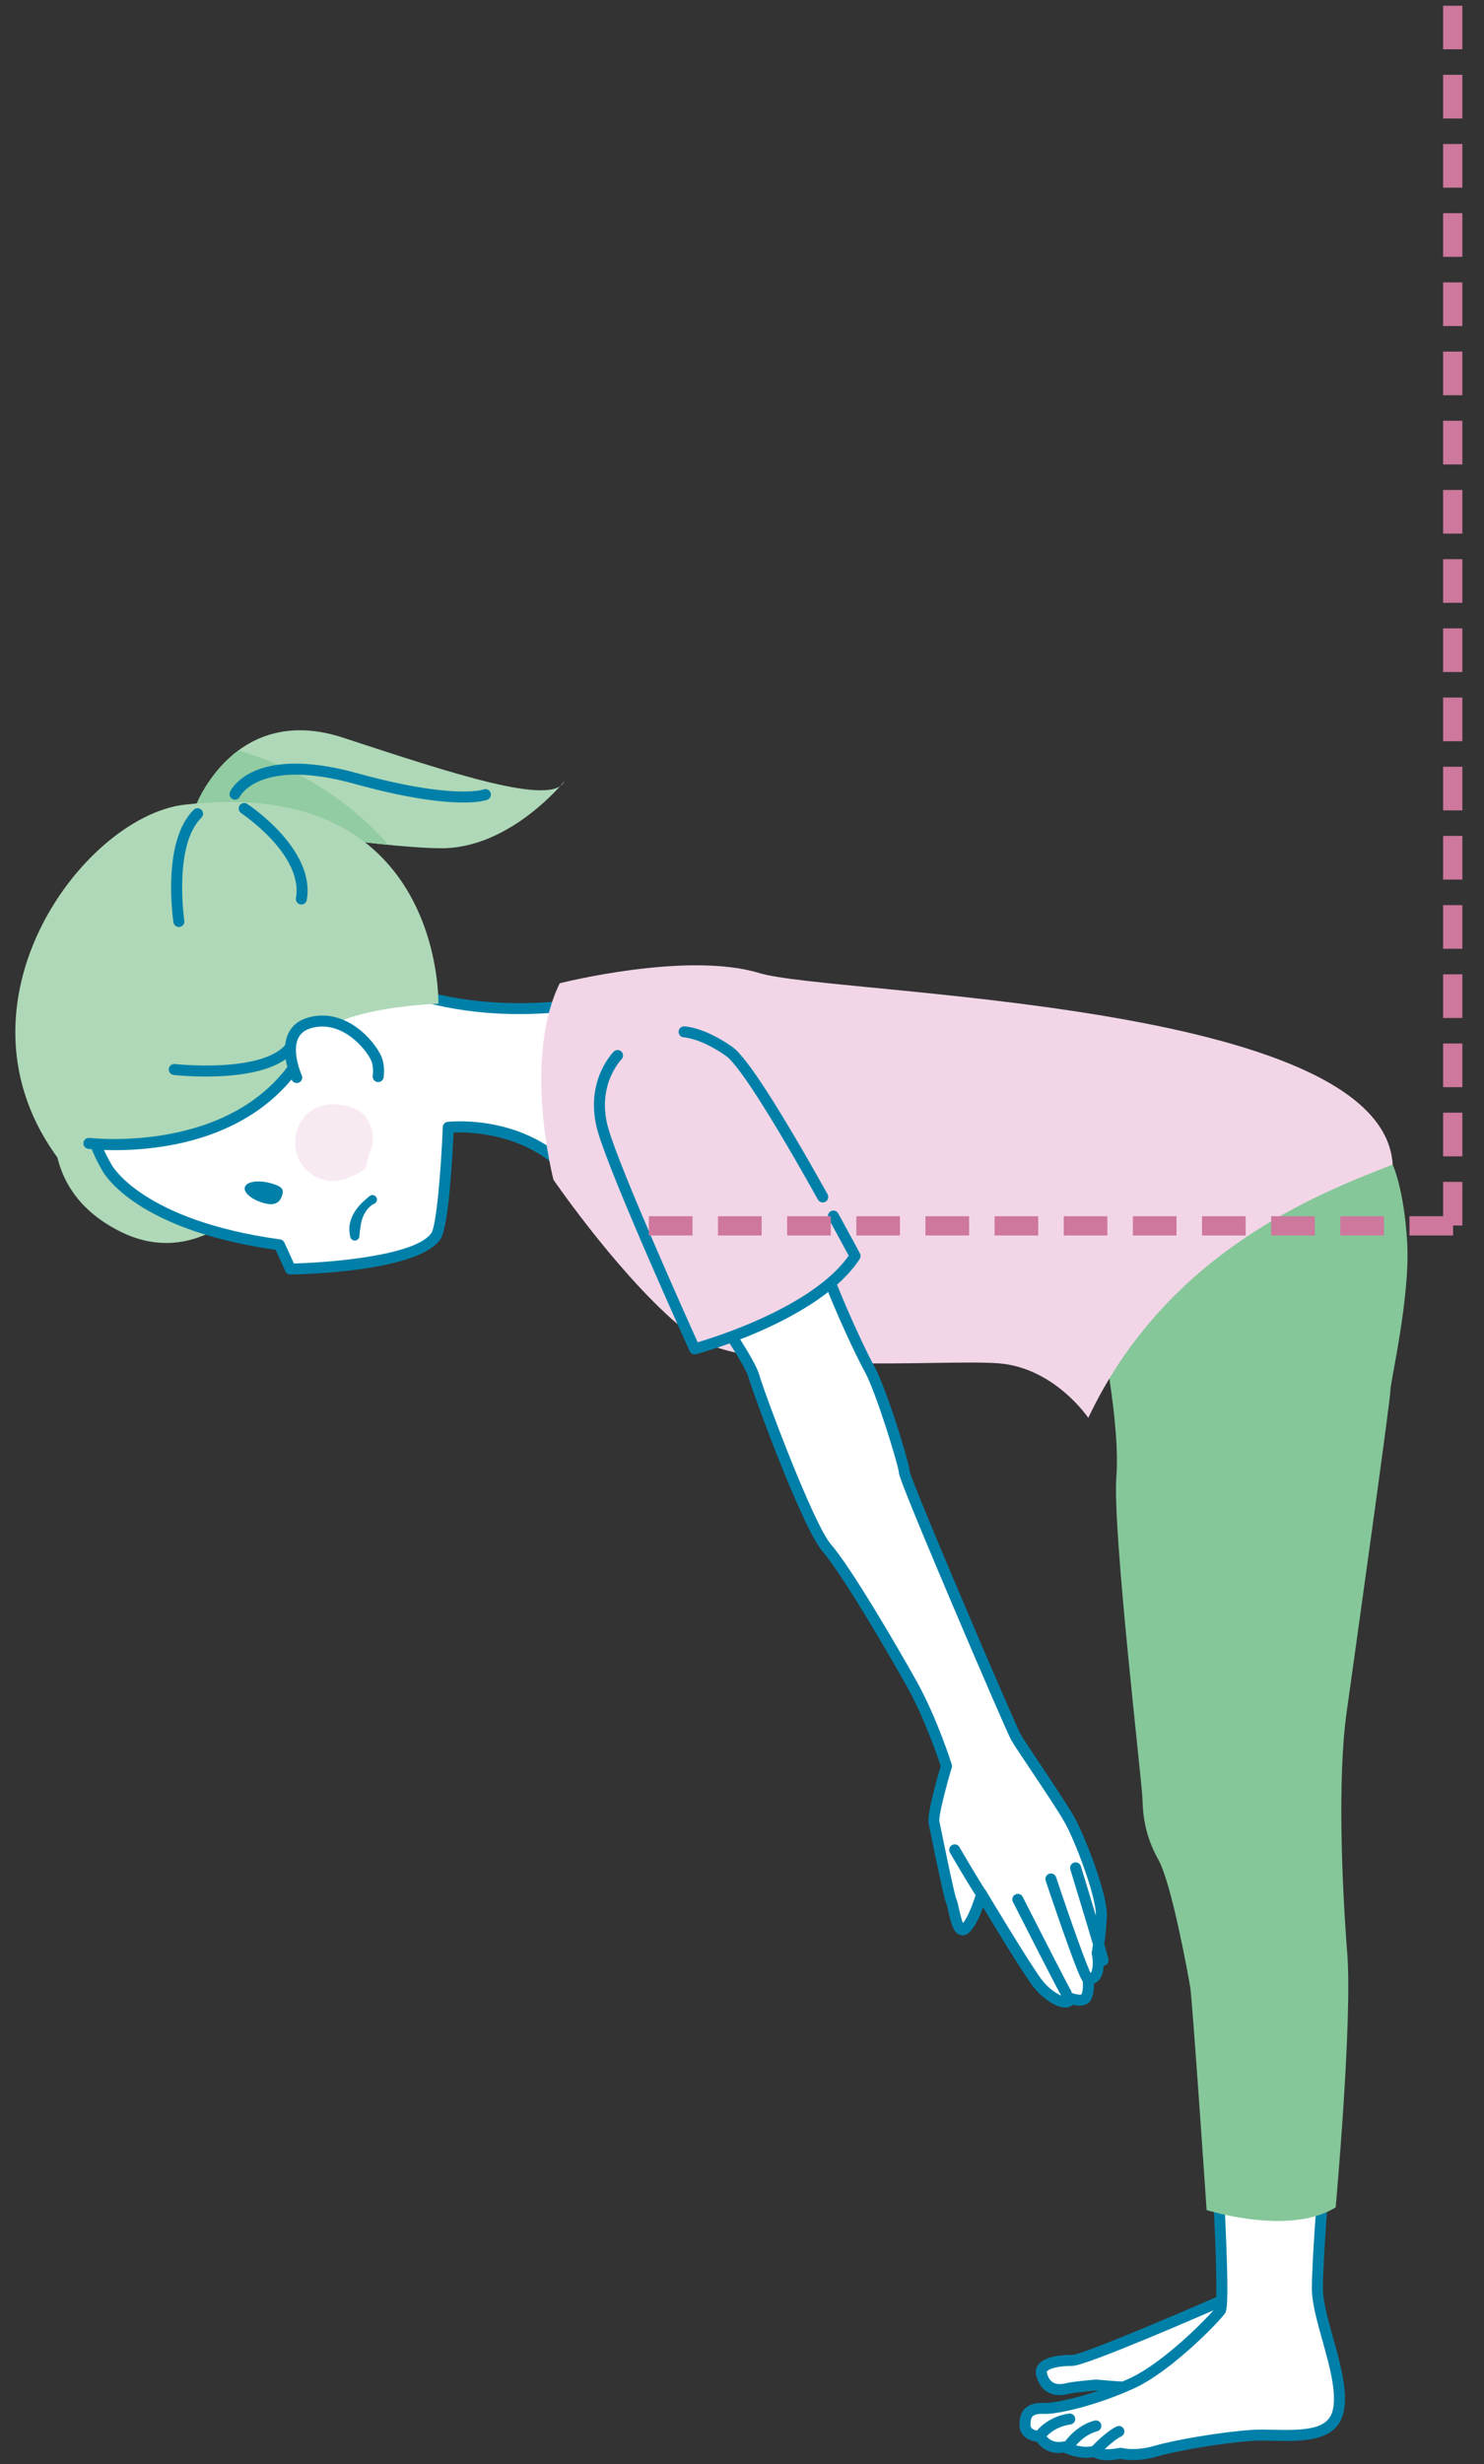
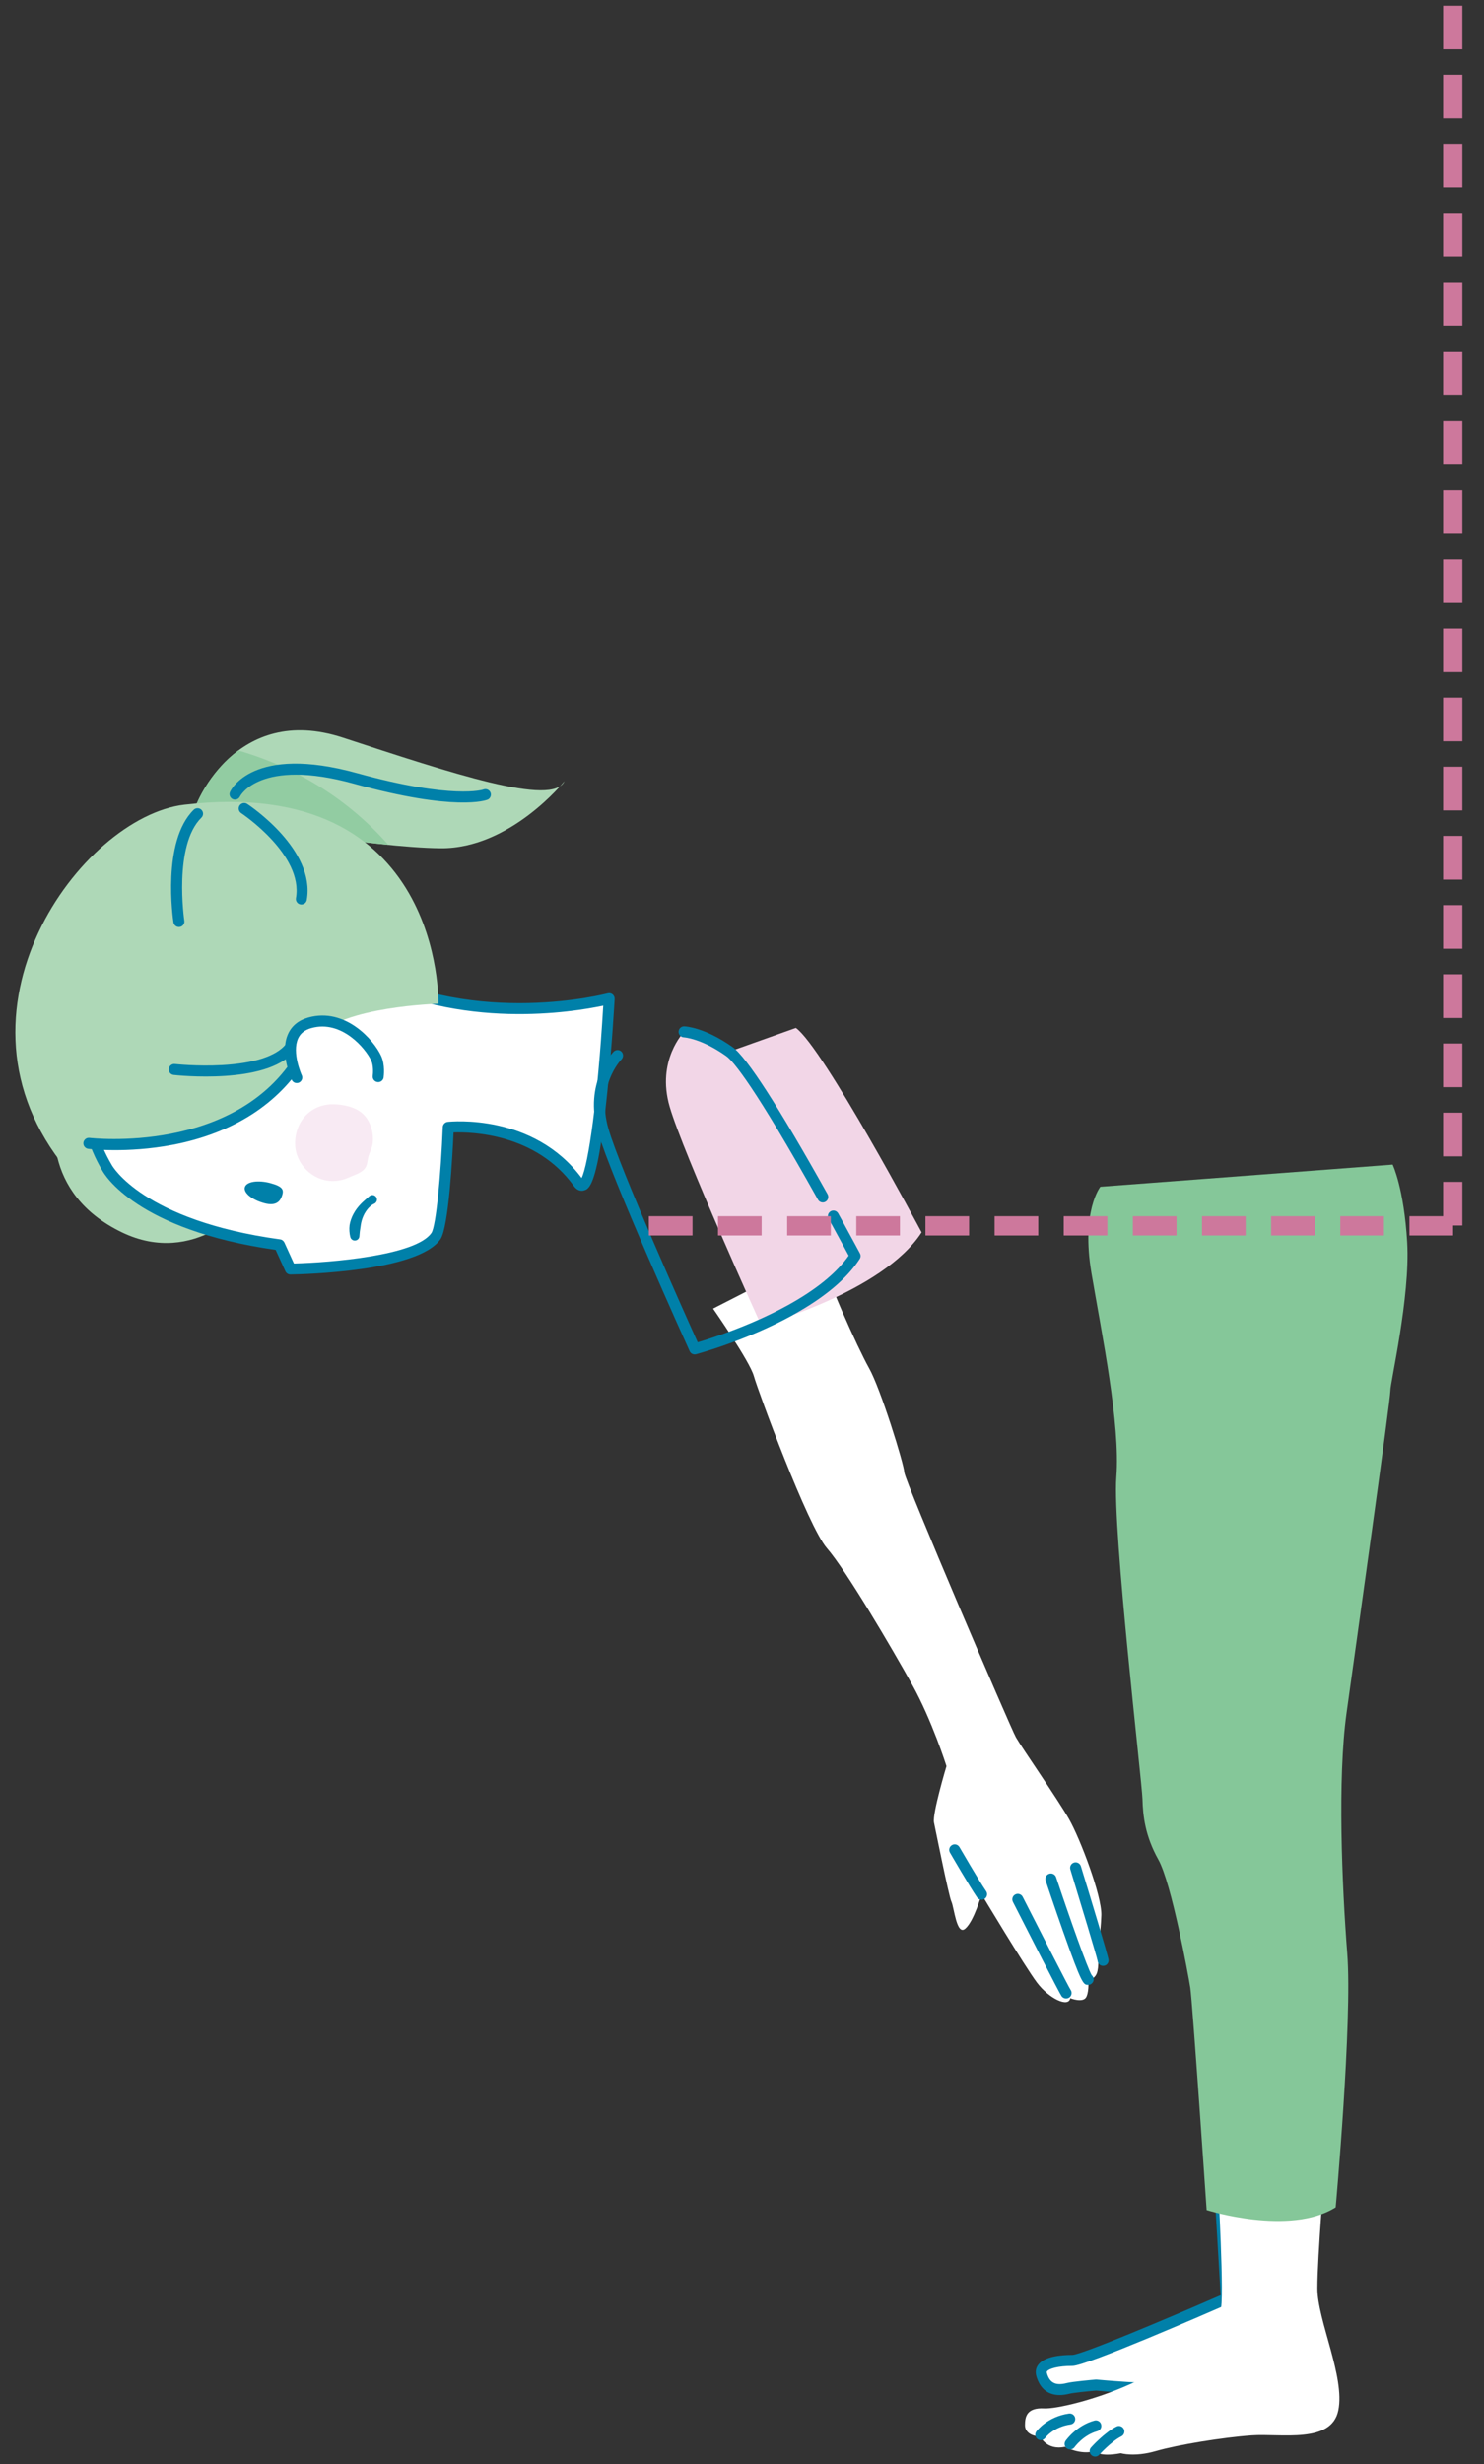
<svg xmlns="http://www.w3.org/2000/svg" viewBox="0 0 540 896">
  <rect x="0" y="0" width="540" height="896" fill="#333333" stroke="none" />
  <defs>
    <style>.cls-1{isolation:isolate;}.cls-2{fill:#f1914b;}.cls-2,.cls-3,.cls-4,.cls-5,.cls-6,.cls-7,.cls-8,.cls-9,.cls-10{stroke-width:0px;}.cls-3{fill:#0080a9;}.cls-4{fill:#cd789c;}.cls-5{fill:#fff;}.cls-6{fill:#f8eaf3;mix-blend-mode:multiply;}.cls-7{fill:#92cca2;}.cls-8{fill:#85c799;}.cls-9{fill:#aed8b7;}.cls-10{fill:#f2d6e7;}</style>
  </defs>
  <g class="cls-1">
    <g id="Illustrator">
      <path class="cls-2" d="m199.7,287.49s-.51.63-1.45,1.68c.65-.45,1.15-1,1.45-1.68Z" />
      <path class="cls-9" d="m71.39,292.7s14.21-37.32,53.45-24.46c39.25,12.85,76.35,25.25,80.55,15.82,0,0-19.68,24.62-45.05,24.38s-73.1-9.55-75.32-6.55l-13.63-9.18Z" />
      <path class="cls-7" d="m71.39,292.7l13.63,9.18c1.74-2.34,31.34,2.85,56.29,5.33-14.48-16.46-33.23-28.09-54.58-34.31-10.86,8.04-15.34,19.79-15.34,19.79Z" />
      <path class="cls-3" d="m178.6,289.29c-.12.66-.56,1.24-1.22,1.51-.46.18-11.59,4.4-48.57-5.82-34.32-9.48-41.41,4.49-41.48,4.64-.47.99-1.65,1.43-2.65.97-.99-.46-1.44-1.62-.99-2.62.32-.71,8.22-17.33,46.19-6.84,35.11,9.7,45.9,6,46,5.96,1.02-.41,2.19.08,2.6,1.1.15.36.18.74.12,1.09Z" />
      <path class="cls-9" d="m90.49,437.6s-19.43,23.38-46.11,10.52c-29.28-14.12-26.03-41.4-22.35-52.43l68.46,41.91Z" />
      <path class="cls-5" d="m480.17,850.36c-.86-7.28-4.12-20.17-4.12-20.17l-.31-30.05-31.37,3.9,1.87,31.84s-51.18,22.42-55.98,22.42-12.44.89-11.25,5.14c1.2,4.25,4.18,6.43,9.64,5.04,2.1-.53,10.18-1.22,10.18-1.22,0,0,19.77,1.82,26.96,1.22,7.19-.61,13.78-5.47,16.17-4.86,2.4.61,17.52,3.6,23.68,1.66,9.55-3,16.08-1.68,14.51-14.92Z" />
      <path class="cls-3" d="m385.59,870.9c-4.26,0-7.22-2.38-8.5-6.92-.43-1.51-.18-2.94.72-4.13,2.23-2.94,8-3.56,12.45-3.56,3.42-.13,34.32-13.14,53.9-21.69l-1.79-30.45c-.06-1.05.7-1.97,1.75-2.1l31.37-3.9c.57-.07,1.13.1,1.56.48.43.38.68.92.68,1.49l.31,29.81c.46,1.83,3.3,13.33,4.11,20.19h0c1.49,12.64-4.41,14.1-11.24,15.8-1.48.37-3.02.75-4.66,1.26-7.45,2.34-24.61-1.59-24.78-1.63-.55-.04-2.63.85-4.14,1.5-3.16,1.36-7.08,3.05-11.38,3.42-7,.59-25.02-1.01-27.13-1.2-3.2.27-8.29.79-9.69,1.15-1.27.32-2.46.48-3.56.48Zm60.88-65.11l1.76,29.97c.05.84-.43,1.61-1.19,1.95-8.61,3.77-51.82,22.59-56.78,22.59-5.34,0-8.54,1.02-9.26,1.97-.08.1-.17.23-.06.63,1.01,3.58,3.17,4.67,7.23,3.64,2.2-.56,9.66-1.2,10.51-1.27.12,0,.23,0,.35,0,.2.02,19.67,1.8,26.61,1.21,3.64-.31,7.24-1.86,10.13-3.1,2.89-1.24,4.97-2.14,6.71-1.7,3.28.83,17.26,3.37,22.59,1.69,1.76-.55,3.43-.97,4.9-1.33,6.77-1.68,9.31-2.31,8.23-11.45h0c-.83-7.06-4.04-19.79-4.08-19.91-.04-.15-.06-.31-.06-.47l-.29-27.81-27.29,3.39Z" />
      <path class="cls-5" d="m443.1,792.31s2.6,45.34.97,47.79c-1.64,2.46-18.83,20.47-32.34,26.61-13.51,6.14-27.62,9.27-31.74,9.05-6.46-.34-7.02,3.07-7.02,6.11s3.47,4.21,5.5,3.95c0,0,2.2,5.33,9.05,3.9,0,0,5.52,3.12,10.98,1.56,0,0,1.24,2.3,9.36.78,0,0,4.88,1.5,12.74-.78,7.87-2.28,24.19-4.96,34.85-5.72,10.66-.76,29,3.14,31.53-9.04,2.54-12.18-7.61-32.74-7.61-44.41s2.76-44.58,2.76-44.58l-39.04,4.77Z" />
-       <path class="cls-3" d="m402.98,894.59c-2.56,0-4.1-.52-5.04-1.11-4.68.9-9.09-.87-10.74-1.66-5.21.81-8.44-1.77-9.91-3.98-1.47-.12-3.16-.67-4.43-1.79-1.24-1.09-1.89-2.53-1.89-4.17,0-2.08.25-4.44,2.07-6.17,1.55-1.47,3.86-2.1,7.05-1.94,3.53.18,17.22-2.7,30.81-8.87,12.59-5.72,29.25-22.79,31.41-25.76.79-3.06-.02-26.2-1.2-46.71-.06-1.05.71-1.97,1.75-2.1l39.04-4.77c.6-.07,1.2.13,1.63.54.43.42.66,1.01.61,1.61-.03.33-2.76,32.96-2.76,44.41,0,4.69,1.79,11.09,3.68,17.86,2.68,9.58,5.45,19.48,3.89,26.95-2.31,11.1-15.2,10.82-25.55,10.59-2.84-.06-5.52-.12-7.8.04-10.59.76-26.68,3.4-34.44,5.65-6.96,2.02-11.82,1.25-13.37.9-1.91.34-3.49.47-4.81.47Zm-2.9-4.51c.25.16,1.91,1.06,7.4.03.32-.06.65-.04.96.05.03,0,4.49,1.27,11.6-.79,7.97-2.32,24.45-5.02,35.27-5.8,2.46-.18,5.24-.11,8.17-.05,11.66.26,20.03-.12,21.55-7.4,1.36-6.52-1.28-15.94-3.83-25.06-1.97-7.04-3.83-13.7-3.83-18.94,0-9.9,1.93-34.4,2.57-42.3l-34.74,4.24c.2,3.71.66,12.38,1,21.14.92,23.93.09,25.18-.46,26-1.84,2.75-19.45,21.08-33.18,27.32-13.89,6.32-28.14,9.47-32.67,9.23-1.98-.11-3.4.19-4.09.84-.59.56-.83,1.5-.83,3.27,0,.48.17.84.54,1.17.71.63,1.93.9,2.71.8.89-.11,1.75.39,2.1,1.22.16.37,1.81,3.74,6.79,2.7.48-.1.97-.02,1.39.22.04.02,4.89,2.69,9.45,1.38.8-.23,1.65.06,2.14.71Zm.17.26s0,0,0,0c0,0,0,0,0,0Zm0,0s0,0,0,0c0,0,0,0,0,0Z" />
      <path class="cls-3" d="m378.72,887.3c-.41,0-.82-.12-1.18-.38-.89-.65-1.09-1.89-.44-2.78.16-.22,3.97-5.38,11.88-6.51,1.09-.15,2.11.61,2.26,1.7.16,1.09-.61,2.11-1.7,2.26-6.16.87-9.09,4.73-9.21,4.9-.39.53-1,.81-1.62.81Z" />
      <path class="cls-3" d="m389.38,890.69c-.4,0-.8-.12-1.15-.36-.9-.63-1.12-1.88-.49-2.78.16-.23,3.99-5.62,10.5-7.37,1.07-.29,2.16.34,2.45,1.41.29,1.07-.34,2.16-1.41,2.45-5.08,1.37-8.24,5.76-8.27,5.81-.39.55-1.01.85-1.64.85Z" />
      <path class="cls-3" d="m398.49,893.29c-.47,0-.95-.17-1.33-.51-.82-.74-.89-2-.16-2.82.2-.22,4.88-5.42,9.25-7.61.99-.49,2.19-.09,2.68.89.49.99.09,2.19-.89,2.68-3.69,1.85-8.02,6.65-8.06,6.7-.4.44-.94.67-1.49.67Z" />
      <path class="cls-8" d="m400.4,431.53s-7.08,8.84-3.24,31.43c3.84,22.59,10.53,54.77,9.06,74.12-1.47,19.34,9.34,110.8,9.5,117.07.16,6.27,1,13.49,5.78,22.06,4.79,8.57,10.85,41.73,11.62,46.54.77,4.81,5.95,80.89,5.95,80.89,0,0,30.26,9.54,46.96-1,0,0,6.14-67.81,4.21-92.38-1.93-24.57-3.57-63.63-.26-87.36,3.31-23.73,16.03-114.31,15.95-117.2-.07-2.89,7.27-34.1,6.12-53.87-1.15-19.76-5.29-28.35-5.29-28.35l-106.37,8.05Z" />
      <path class="cls-5" d="m38.94,424.6s10.86,20.93,62.73,28.05l4.01,8.8s45.19-.71,52.95-11.97c3.08-4.46,4.49-39.56,4.49-39.56,0,0,30.39-3.33,47.36,20.24,6.88,9.56,11.17-67.04,11.17-67.04,0,0-47.66,12.92-89.57-9.59-21.48-11.53-126.91,13.54-93.16,71.06Z" />
      <path class="cls-3" d="m218.19,418.7c-2.32,13.19-4.34,13.77-5.71,14.17-.62.18-2.22.4-3.62-1.54-13.82-19.19-37.32-19.76-43.82-19.53-.39,8.67-1.78,34.48-4.77,38.81-8.12,11.77-49.84,12.76-54.57,12.84-.79.01-1.52-.45-1.85-1.17l-3.56-7.8c-50.58-7.21-62.33-27.44-63.11-28.9-10.5-17.92-8.9-34.8,4.61-48.84,10.41-10.81,28.12-19.78,48.58-24.61,18.27-4.31,35.02-4.45,42.66-.34,40.69,21.85,87.63,9.54,88.1,9.42.62-.17,1.28-.03,1.78.38.5.4.77,1.02.74,1.67,0,.17-.95,16.75-2.61,33.34-.99,9.82-1.95,16.94-2.86,22.12Zm-6.55,9.65c2.44-4.93,5.84-28.28,7.87-62.67-10.74,2.3-51.92,9.19-88.37-10.38-13.09-7.03-64.14,1.02-86.47,24.21-12.32,12.8-13.67,27.63-4.02,44.08.02.03.03.05.05.08.13.25,11.35,20.15,61.23,27,.68.09,1.26.53,1.55,1.15l3.47,7.61c13.17-.33,44.34-2.83,50.03-11.08,1.72-2.49,3.46-21.54,4.14-38.51.04-.99.8-1.8,1.78-1.91,1.28-.14,31.21-3.13,48.74,20.42Zm-172.71-3.75h0s0,0,0,0Z" />
-       <path class="cls-10" d="m201.41,429.01s-11.39-43.53,2.26-71.47c0,0,46.21-11.76,72.62-3.71,26.41,8.06,226.97,9.56,230.48,69.65-26.37,10.25-82.2,31.58-110.76,92.1,0,0-12.17-18.19-32.56-19.84-20.38-1.65-92.06,5.04-112.58-10.73-23.35-17.95-49.46-56-49.46-56Z" />
      <path class="cls-5" d="m259.47,475.83s13.34,19.15,14.83,24.51c1.49,5.36,19.61,54.6,26.59,62.61,6.99,8.01,23.7,36.47,31,49.59s12.51,29.66,12.51,29.66c0,0-5.21,17.39-4.54,20.51.66,3.12,5.38,26.77,6.35,28.81.97,2.04,1.87,12.53,5.05,9.77,3.18-2.76,5.91-12.48,5.91-12.48,0,0,15.76,26.28,20.17,32.13,4.41,5.85,11.51,9.17,12.11,5.66,0,0,4.82,1.93,5.9-.57,1.08-2.5.6-6.24.6-6.24,0,0,2.7.21,3.4-3.1.7-3.31-.12-6.4-.12-6.4,0,0,1.3-6.82,1.52-13.88.22-7.05-7.72-27.85-11.72-34.89-4-7.04-17.35-26.25-19.35-29.77s-40.52-93.42-40.62-96.35c-.1-2.93-8.61-30.41-12.8-37.85-4.19-7.44-16.36-34.41-17.59-41.77l-39.21,20.07Z" />
-       <path class="cls-3" d="m395.22,728.82c-1.38.64-3.16.57-4.84.15-.45.44-1.02.75-1.69.91-3.71.9-9.61-3.33-12.95-7.77-3.45-4.58-13.48-21.04-18.02-28.55-1.18,3.22-3.01,7.36-5.14,9.21-1.36,1.18-2.63,1.01-3.27.8-2.35-.78-3.24-4.04-4.23-8.57-.21-.97-.51-2.3-.67-2.65-.65-1.37-2.22-8.35-5.78-25.75-.34-1.68-.6-2.93-.72-3.49-.68-3.21,2.98-16.12,4.4-20.9-.99-3.02-5.81-17.28-12.17-28.71-6.73-12.1-23.82-41.3-30.76-49.25-7.46-8.55-25.57-58.21-27.01-63.39-1.15-4.13-10.89-18.65-14.54-23.9-.33-.47-.44-1.07-.3-1.63.14-.56.52-1.03,1.03-1.3l39.21-20.07c.57-.3,1.24-.29,1.81,0,.57.29.97.83,1.07,1.46,1.13,6.8,13.03,33.42,17.36,41.12,4.31,7.66,12.73,34.71,13.05,38.62,1.17,5.15,38.4,92.1,40.37,95.57.79,1.39,3.57,5.54,6.78,10.34,4.54,6.79,10.19,15.24,12.57,19.42,4.09,7.2,12.21,28.38,11.98,35.94-.19,6.22-1.19,12.16-1.48,13.77.22,1.08.66,3.88.03,6.85-.52,2.45-1.9,3.7-3.25,4.28.03,1.51-.1,3.67-.88,5.45-.43.99-1.12,1.64-1.96,2.03Zm-6.61-4.05c.5-.23,1.07-.26,1.58-.05,1.37.54,2.99.71,3.35.46.67-1.59.54-4.27.43-5.17-.07-.6.12-1.2.54-1.63.41-.43,1-.66,1.6-.62.32,0,1.01-.19,1.29-1.52.59-2.78-.09-5.45-.1-5.48-.07-.29-.08-.59-.03-.88.01-.07,1.28-6.76,1.49-13.57.2-6.3-7.31-26.53-11.46-33.84-2.3-4.06-7.91-12.44-12.42-19.17-3.39-5.07-6.07-9.07-6.93-10.59-1.12-1.98-11.83-26.73-21.12-48.6-19.68-46.31-19.73-48.02-19.75-48.67-.12-2.45-8.4-29.57-12.54-36.93-3.78-6.71-14.32-29.77-17.2-39.82l-34.92,17.87c3.54,5.16,12.51,18.54,13.82,23.23,1.75,6.29,19.67,54.37,26.17,61.83,7.22,8.27,24.16,37.21,31.24,49.94,7.31,13.15,12.46,29.34,12.67,30.03.12.38.12.79,0,1.17-2.41,8.05-4.82,17.81-4.5,19.52.12.57.38,1.83.73,3.52,1.17,5.72,4.73,23.11,5.48,24.85.34.71.57,1.74.96,3.49.27,1.25.85,3.85,1.42,5.12,1.91-2.26,3.93-7.79,4.84-11.03.22-.77.87-1.34,1.66-1.44.79-.11,1.57.27,1.98.95.16.26,15.76,26.25,20.05,31.95,3.19,4.23,7.26,6.32,8.59,6.31.15-.5.49-.93.94-1.18.05-.03.1-.05.14-.07Zm-44.21-82.58h0s0,0,0,0Zm-13.34-106.97s0,.06,0,.09c0-.03,0-.06,0-.09Z" />
      <path class="cls-3" d="m358.01,690.61c-.87.4-1.92.13-2.48-.68-2.62-3.79-9.57-15.76-9.86-16.27-.55-.96-.23-2.18.73-2.73.96-.56,2.18-.23,2.73.73.07.12,7.17,12.35,9.69,16,.63.91.4,2.15-.51,2.78-.1.07-.2.12-.3.17Z" />
      <path class="cls-3" d="m388.76,726.52c-.85.39-1.91.13-2.48-.66-.8-1.1-12.65-24.35-17.71-34.3-.5-.98-.11-2.19.88-2.69.99-.5,2.19-.11,2.69.88,6.56,12.9,16.61,32.54,17.42,33.81.65.89.43,2.12-.46,2.77-.11.08-.22.14-.33.19Z" />
      <path class="cls-3" d="m396.79,721.57c-.27.12-.57.19-.88.18-1.71-.04-2.23-.05-9.13-19.6-3.19-9.03-6.25-18.18-6.28-18.27-.35-1.05.21-2.18,1.26-2.53,1.05-.35,2.18.21,2.53,1.26,5.22,15.62,11.44,33.12,12.94,35.6.45.38.74.95.72,1.59-.02.79-.49,1.46-1.16,1.77Zm.54-3.21h0s0,0,0,0Zm-1.32-.61s0,0,0,0c0,0,0,0,0,0Z" />
      <path class="cls-3" d="m402.22,714.66c-.2.09-.43.16-.67.18-1.1.09-2.07-.72-2.16-1.82-.27-1.48-6.22-21.18-9.91-33.24-.32-1.06.27-2.17,1.33-2.5,1.06-.32,2.17.27,2.5,1.33,3.71,12.12,9.95,32.66,10.07,34.07.07.86-.41,1.64-1.15,1.99Z" />
-       <path class="cls-10" d="m265.41,382.39c-9.84-6.98-16.49-7.17-16.49-7.17l-24.2,8.6s-10.17,10.28-5.24,27.21c4.93,16.93,33.29,79.47,33.29,79.47,0,0,44.21-11.9,58.38-33.78,0,0-35.91-67.36-45.75-74.34Z" />
+       <path class="cls-10" d="m265.41,382.39c-9.84-6.98-16.49-7.17-16.49-7.17s-10.17,10.28-5.24,27.21c4.93,16.93,33.29,79.47,33.29,79.47,0,0,44.21-11.9,58.38-33.78,0,0-35.91-67.36-45.75-74.34Z" />
      <path class="cls-3" d="m288.39,478.25c-16.71,9.18-34.35,13.98-35.1,14.18-.95.25-1.94-.21-2.34-1.11-1.16-2.56-28.47-62.87-33.39-79.74-5.2-17.85,5.29-28.72,5.74-29.18.78-.78,2.04-.79,2.83-.02.78.78.79,2.04.02,2.83-.4.41-9.26,9.75-4.75,25.25,4.4,15.11,28.05,67.82,32.48,77.63,4.77-1.41,19.17-6,32.58-13.36,10.42-5.73,17.94-11.82,22.36-18.14-.96-1.79-3.09-5.74-5.91-10.87l-1.41-2.56c-.53-.97-.18-2.18.78-2.72h0c.97-.53,2.18-.18,2.71.78l1.42,2.57c3.89,7.09,6.47,11.92,6.5,11.97.34.64.31,1.42-.09,2.03-4.68,7.22-12.9,14.1-24.44,20.44Zm11.96-41.25c-.96.53-2.17.18-2.71-.78-23.01-41.13-30.8-50.37-33.39-52.21-9.12-6.47-15.34-6.8-15.4-6.8-1.1-.05-1.96-.97-1.92-2.07.04-1.1.95-1.96,2.05-1.93.3,0,7.37.29,17.59,7.53,5.1,3.62,16.73,21.62,34.57,53.52.54.96.19,2.18-.77,2.72h-.01Z" />
      <path class="cls-9" d="m24.15,425.11s3.88-7.18,9.87-7.59c63.83-4.41,68.15-25.56,81.2-40.58,9.55-11,44.31-11.95,44.31-11.95,0,0,1.97-83.47-92.44-72.38-37.48,4.4-89.88,75.48-42.94,132.5Z" />
      <path class="cls-6" d="m107.39,416.05c.12,7.23,6.33,13.26,13.37,13.39,2.04.04,4.15-.36,6.02-1.22,1.67-.77,3.97-1.43,5.37-2.68,1.55-1.4,1.39-2.73,1.81-4.58.42-1.87,1.49-3.44,1.69-5.44.37-3.76-.85-7.93-3.63-10.52-2.65-2.47-6.99-3.37-10.49-3.46-8.3-.2-14.28,6.11-14.14,14.51h0Z" />
      <path class="cls-3" d="m111.61,384.4c-.04.23-.13.47-.26.68-9.75,16.23-26.55,27.03-48.59,31.22-16.53,3.14-30.1,1.51-30.67,1.44-1.1-.14-1.87-1.14-1.74-2.23.14-1.1,1.14-1.87,2.23-1.74.53.07,53.15,6.17,75.33-30.75.57-.95,1.8-1.25,2.74-.68.73.44,1.08,1.27.94,2.06Z" />
      <path class="cls-3" d="m98.43,430.22c4.51,1.22,4.88,2.43,4.24,4.44-.64,2.01-2.03,4.06-6.54,2.84-4.51-1.22-7.66-3.84-7.02-5.85.64-2.01,4.81-2.65,9.33-1.43Z" />
      <path class="cls-5" d="m112.73,371.91c-12.29,3.46-4.75,19.91-4.75,19.91l29.63-.34s.56-3.87-.72-6.66c-2.29-5-11.88-16.36-24.17-12.9Z" />
      <path class="cls-3" d="m139.59,391.83c-.19,1.06-1.18,1.79-2.26,1.63-1.09-.16-1.85-1.17-1.69-2.27.13-.92.28-3.71-.56-5.54-1.94-4.25-10.72-14.93-21.81-11.81-2.35.66-3.92,1.89-4.78,3.74-2.4,5.16,1.27,13.33,1.31,13.41.46,1,.02,2.19-.99,2.65-1,.46-2.19.02-2.65-.98-.18-.4-4.47-9.9-1.31-16.75,1.36-2.94,3.83-4.93,7.33-5.92,13.34-3.75,23.8,8.04,26.53,14,1.48,3.24.94,7.33.88,7.78,0,.02,0,.04,0,.06Z" />
      <path class="cls-3" d="m127.47,449.83c-.35-1.39-.45-2.87-.27-4.33.24-1.46.75-2.87,1.45-4.15.69-1.29,1.58-2.45,2.56-3.48.99-1.04,2.09-1.91,3.18-2.88l.03-.03c.68-.6,1.72-.54,2.33.14.6.68.54,1.72-.14,2.33-.13.12-.29.21-.44.28-1.06.46-1.91,1.29-2.61,2.2-.7.91-1.24,1.92-1.63,2.97-.39,1.05-.62,2.13-.75,3.22-.2,1.08-.32,2.19-.4,3.36v.08c-.07.92-.87,1.62-1.79,1.56-.74-.05-1.34-.58-1.51-1.27Z" />
      <path class="cls-3" d="m111.63,327.25c-.19,1.09-1.23,1.81-2.32,1.62s-1.81-1.23-1.62-2.32c2.77-15.73-19.7-30.73-19.93-30.88-.92-.61-1.18-1.85-.57-2.77.61-.92,1.85-1.18,2.77-.57,1.02.67,24.89,16.63,21.67,34.91Z" />
      <path class="cls-3" d="m67.07,335.43c-.14.82-.8,1.5-1.67,1.63-1.09.17-2.11-.59-2.28-1.68-.18-1.2-4.32-29.45,7.37-40.92.79-.77,2.05-.76,2.83.03.77.79.76,2.05-.03,2.83-10.23,10.04-6.26,37.19-6.22,37.47.03.22.03.44,0,.65Z" />
      <path class="cls-3" d="m107.39,381.49c-.06.34-.2.66-.44.94-10.16,12.08-42.4,8.6-43.76,8.45-1.1-.12-1.89-1.11-1.76-2.21.12-1.09,1.11-1.89,2.21-1.76.08,0,8.09.89,17.13.39,11.58-.64,19.58-3.22,23.13-7.44.71-.85,1.97-.95,2.82-.24.57.48.8,1.2.68,1.88Z" />
      <path class="cls-4" d="m532.13,445.64h-7v-15.88h7v15.88Zm0-25.16h-7v-15.88h7v15.88Zm0-25.16h-7v-15.88h7v15.88Zm0-25.16h-7v-15.88h7v15.88Zm0-25.16h-7v-15.88h7v15.88Zm0-25.16h-7v-15.88h7v15.88Zm0-25.16h-7v-15.88h7v15.88Zm0-25.16h-7v-15.88h7v15.88Zm0-25.16h-7v-15.88h7v15.88Zm0-25.16h-7v-15.88h7v15.88Zm0-25.16h-7v-15.88h7v15.88Zm0-25.16h-7v-15.88h7v15.88Zm0-25.16h-7v-15.88h7v15.88Zm0-25.16h-7v-15.88h7v15.88Zm0-25.16h-7v-15.88h7v15.88Zm0-25.16h-7v-15.88h7v15.88Zm0-25.16h-7v-15.88h7v15.88Zm0-25.16h-7V2.09h7v15.88Z" />
      <path class="cls-4" d="m528.75,442.25v7h-15.88v-7h15.88Zm-25.16,0v7h-15.88v-7h15.88Zm-25.16,0v7h-15.88v-7h15.88Zm-25.16,0v7h-15.88v-7h15.88Zm-25.16,0v7h-15.88v-7h15.88Zm-25.16,0v7h-15.88v-7h15.88Zm-25.16,0v7h-15.88v-7h15.88Zm-25.16,0v7h-15.88v-7h15.88Zm-25.16,0v7h-15.88v-7h15.88Zm-25.16,0v7h-15.88v-7h15.88Zm-25.16,0v7h-15.88v-7h15.88Zm-25.16,0v7h-15.88v-7h15.88Z" />
    </g>
  </g>
</svg>